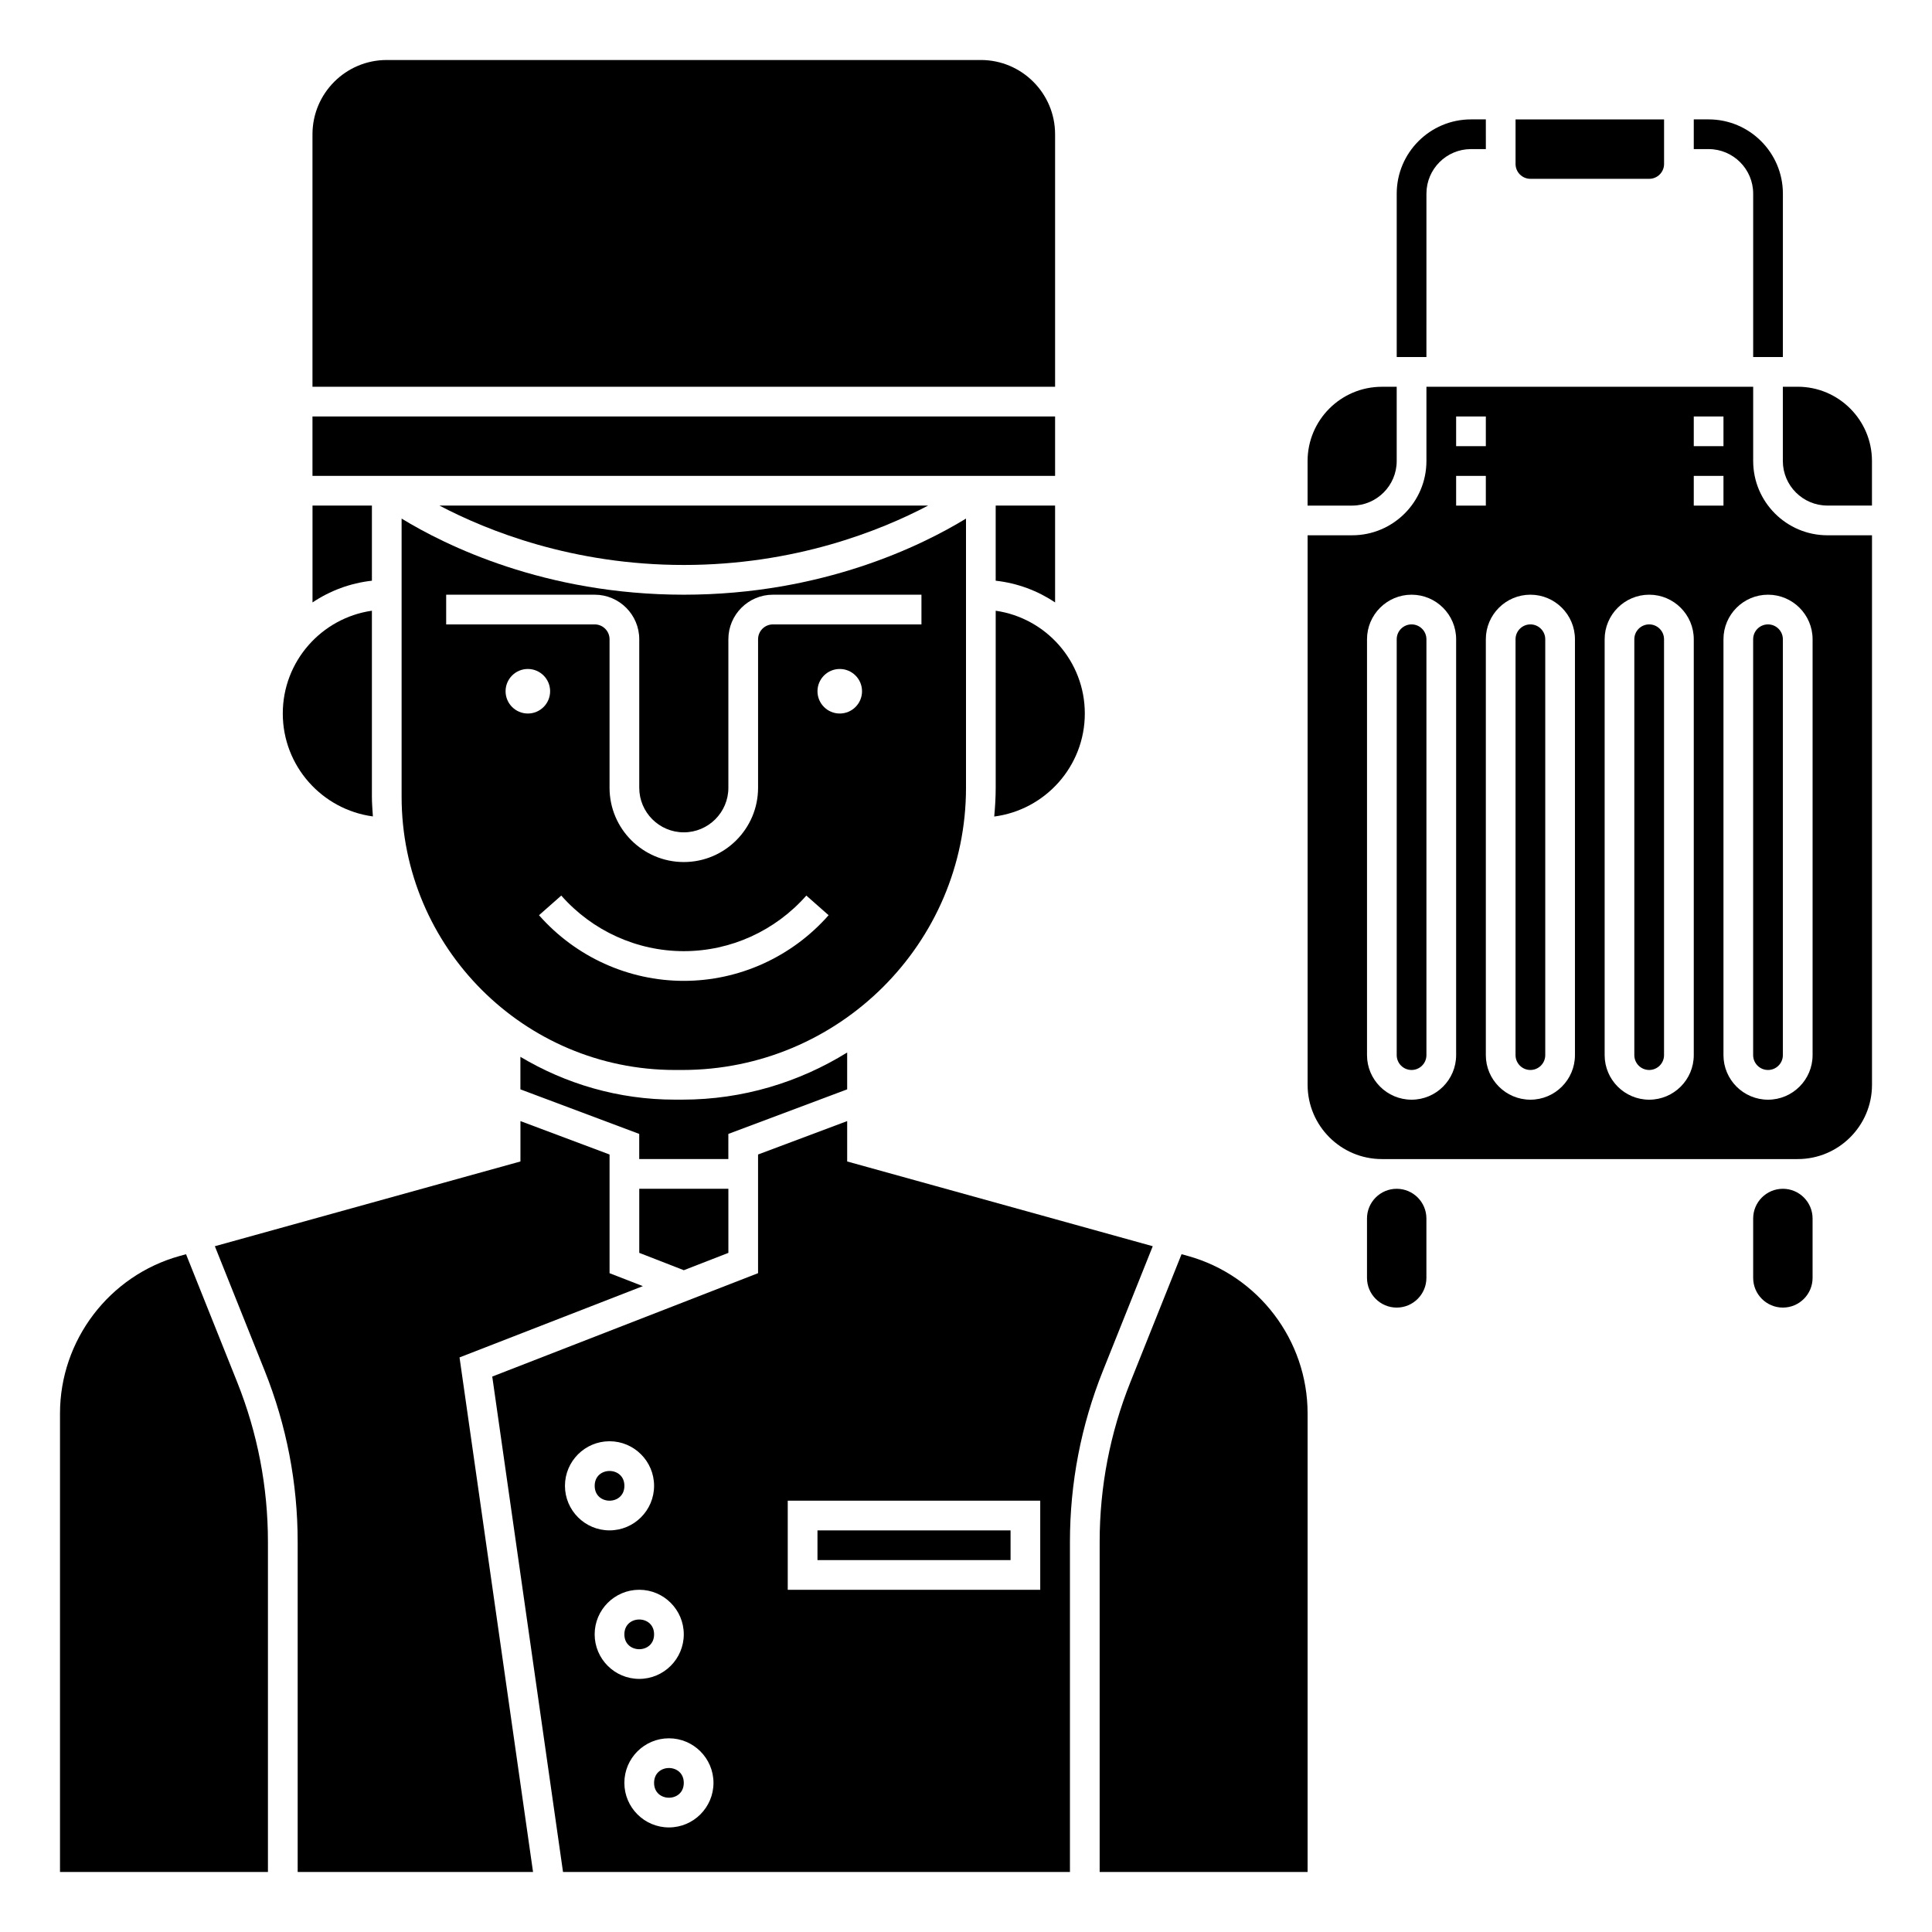
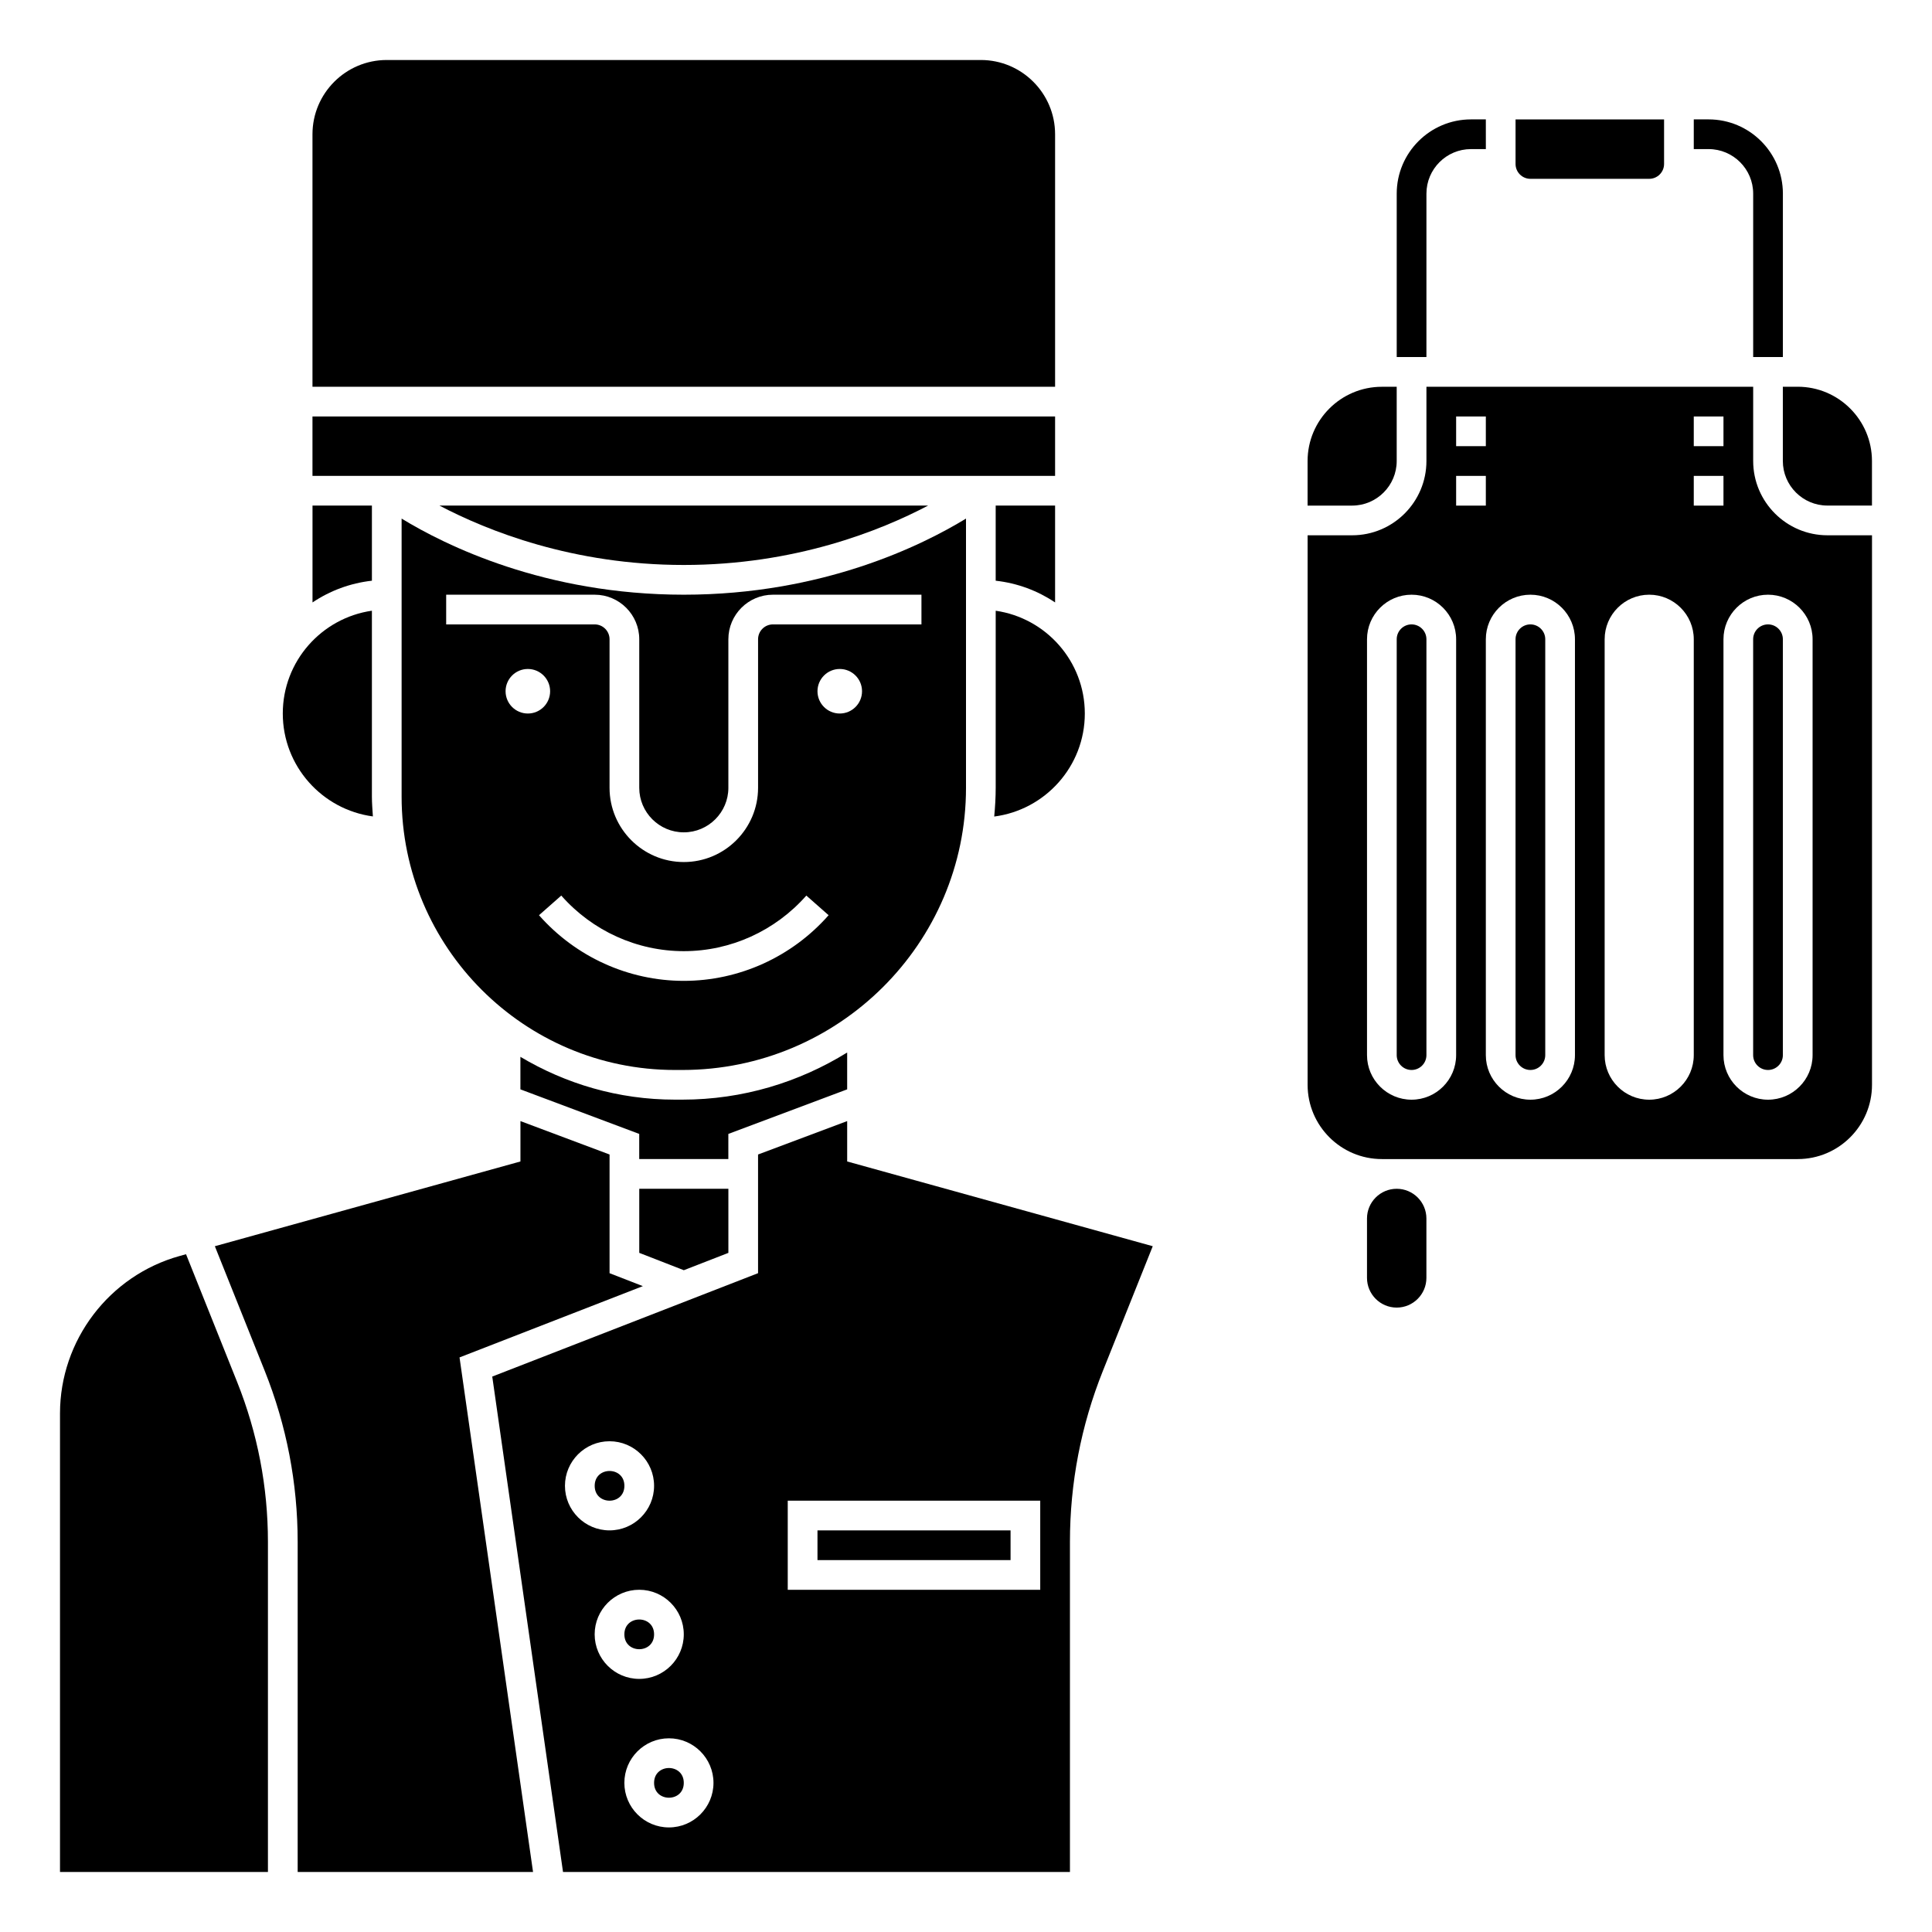
<svg xmlns="http://www.w3.org/2000/svg" fill="#000000" width="800px" height="800px" version="1.1" viewBox="144 144 512 512">
  <g>
    <path d="m242.82 360.36c-0.109-1.738-0.262-3.469-0.262-5.234v-49.281c-13.328 1.922-23.617 13.387-23.617 27.238 0 13.945 10.422 25.473 23.879 27.277z" />
    <path d="m407.87 352.77c0 2.57-0.156 5.106-0.391 7.621 13.52-1.75 24.008-13.312 24.008-27.301 0-13.852-10.289-25.316-23.617-27.238z" />
    <path d="m309.47 537.76c0 5.25-7.871 5.25-7.871 0 0-5.246 7.871-5.246 7.871 0" />
    <path d="m389.97 277.98h-129.52c12.734 6.695 35.355 15.742 64.758 15.742 29.402 0.004 52.027-9.047 64.758-15.742z" />
    <path d="m314.36 484.84-8.82-3.43v-31.453l-23.617-8.855v10.699l-80.984 22.461 13.223 33.047c5.785 14.477 8.723 29.727 8.723 45.312v87.469h62.375l-19.48-136.36z" />
    <path d="m193.3 476.38-1.676 0.465c-18.68 5.184-31.723 22.34-31.723 41.723v121.53h55.105v-87.469c0-14.582-2.746-28.844-8.164-42.395z" />
-     <path d="m458.8 476.84-1.676-0.465-13.539 33.855c-5.414 13.547-8.164 27.809-8.164 42.391v87.469h55.105v-121.53c0-19.383-13.043-36.539-31.727-41.723z" />
    <path d="m449.49 474.26-80.98-22.461v-10.699l-23.617 8.855v31.449l-70.441 27.398 18.754 131.29h134.34v-87.469c0-15.586 2.938-30.836 8.727-45.316zm-155.77 63.496c0-6.512 5.297-11.809 11.809-11.809 6.512 0 11.809 5.297 11.809 11.809 0 6.512-5.297 11.809-11.809 11.809-6.512 0-11.809-5.297-11.809-11.809zm7.871 39.359c0-6.512 5.297-11.809 11.809-11.809s11.809 5.297 11.809 11.809c0 6.512-5.297 11.809-11.809 11.809s-11.809-5.297-11.809-11.809zm19.68 51.172c-6.512 0-11.809-5.297-11.809-11.809s5.297-11.809 11.809-11.809c6.512 0 11.809 5.297 11.809 11.809 0 6.508-5.297 11.809-11.809 11.809zm98.402-62.977h-66.914v-23.617h66.914z" />
    <path d="m400 352.77v-71.34c-11.496 7.027-37.922 20.172-74.785 20.172-36.863 0-63.293-13.145-74.785-20.172v73.703c0 39.934 32.488 72.422 72.422 72.422h1.977c41.449 0 75.172-33.547 75.172-74.785zm-137.76-43.297v-7.871h39.359c6.512 0 11.809 5.297 11.809 11.809v39.359c0 6.512 5.297 11.809 11.809 11.809 6.512 0 11.809-5.297 11.809-11.809v-39.359c0-6.512 5.297-11.809 11.809-11.809h39.359v7.871h-39.359c-2.172 0-3.938 1.766-3.938 3.938v39.359c0 10.852-8.828 19.68-19.68 19.68-10.852 0-19.68-8.828-19.68-19.68v-39.359c0-2.168-1.762-3.938-3.938-3.938zm15.742 17.715c0-3.258 2.644-5.902 5.902-5.902 3.258 0 5.902 2.644 5.902 5.902 0.004 3.258-2.641 5.902-5.898 5.902-3.258 0-5.906-2.644-5.906-5.902zm47.234 76.75c-14.652 0-28.637-6.34-38.375-17.398l5.902-5.203c8.246 9.363 20.082 14.73 32.473 14.73s24.227-5.367 32.473-14.73l5.902 5.203c-9.738 11.059-23.723 17.398-38.375 17.398zm41.328-70.848c-3.258 0-5.902-2.644-5.902-5.902 0-3.258 2.644-5.902 5.902-5.902 3.258 0 5.902 2.644 5.902 5.902 0 3.258-2.644 5.902-5.902 5.902z" />
    <path d="m242.56 277.98h-15.742v25.672c4.602-3.086 9.965-5.117 15.742-5.758z" />
    <path d="m337.02 444.5 31.488-11.809v-9.766c-12.711 7.867-27.648 12.492-43.684 12.492h-1.977c-14.961 0-28.93-4.188-40.934-11.344v8.617l31.488 11.809v6.664h23.617z" />
    <path d="m313.41 476.02 11.809 4.598 11.809-4.594v-16.988h-23.617z" />
    <path d="m226.81 254.37h196.8v15.742h-196.8z" />
    <path d="m423.61 179.58c0-10.852-8.828-19.68-19.68-19.68h-157.44c-10.852 0-19.68 8.828-19.68 19.68v66.914h196.8z" />
    <path d="m360.64 549.57h51.168v7.871h-51.168z" />
    <path d="m423.61 277.98h-15.742v19.914c5.777 0.641 11.145 2.668 15.742 5.758z" />
    <path d="m325.21 616.48c0 5.246-7.871 5.246-7.871 0 0-5.25 7.871-5.25 7.871 0" />
    <path d="m317.34 577.12c0 5.25-7.875 5.25-7.875 0 0-5.246 7.875-5.246 7.875 0" />
    <path d="m612.54 309.47c-2.172 0-3.938 1.766-3.938 3.938v110.21c0 2.172 1.762 3.938 3.938 3.938 2.172 0 3.938-1.762 3.938-3.938v-110.21c0-2.168-1.766-3.938-3.938-3.938z" />
    <path d="m549.57 191.39h31.488c2.172 0 3.938-1.766 3.938-3.938v-11.809h-39.359v11.809c0 2.168 1.762 3.938 3.934 3.938z" />
    <path d="m608.61 266.18v-19.68l-86.59-0.004v19.68c0 10.852-8.828 19.68-19.68 19.68h-11.809v145.63c0 10.852 8.828 19.68 19.68 19.68h110.21c10.852 0 19.68-8.828 19.68-19.68v-145.63h-11.809c-10.848 0-19.68-8.828-19.68-19.68zm-15.742-11.809h7.871v7.871h-7.871zm-62.977 0h7.871v7.871h-7.871zm0 169.25c0 6.512-5.297 11.809-11.809 11.809s-11.809-5.297-11.809-11.809v-110.21c0-6.512 5.297-11.809 11.809-11.809s11.809 5.297 11.809 11.809zm0-153.5h7.871v7.871h-7.871zm31.488 153.5c0 6.512-5.297 11.809-11.809 11.809-6.512 0-11.809-5.297-11.809-11.809v-110.21c0-6.512 5.297-11.809 11.809-11.809 6.512 0 11.809 5.297 11.809 11.809zm31.488 0c0 6.512-5.297 11.809-11.809 11.809-6.512 0-11.809-5.297-11.809-11.809v-110.21c0-6.512 5.297-11.809 11.809-11.809 6.512 0 11.809 5.297 11.809 11.809zm0-153.5h7.871v7.871h-7.871zm31.488 153.5c0 6.512-5.297 11.809-11.809 11.809s-11.809-5.297-11.809-11.809v-110.21c0-6.512 5.297-11.809 11.809-11.809s11.809 5.297 11.809 11.809z" />
    <path d="m620.41 246.49h-3.938v19.68c0 6.512 5.297 11.809 11.809 11.809h11.809v-11.809c0-10.848-8.828-19.68-19.68-19.68z" />
-     <path d="m581.05 309.47c-2.172 0-3.938 1.766-3.938 3.938v110.21c0 2.172 1.762 3.938 3.938 3.938 2.172 0 3.938-1.762 3.938-3.938v-110.21c0-2.168-1.766-3.938-3.938-3.938z" />
    <path d="m608.61 195.32v43.297h7.871l0.004-43.297c0-10.852-8.828-19.68-19.68-19.68h-3.938v7.871h3.938c6.508 0.004 11.805 5.301 11.805 11.809z" />
-     <path d="m616.48 459.04c-4.34 0-7.871 3.531-7.871 7.871v15.742c0 4.34 3.531 7.871 7.871 7.871 4.34 0 7.871-3.531 7.871-7.871v-15.742c0-4.34-3.531-7.871-7.871-7.871z" />
    <path d="m514.14 266.18v-19.68h-3.938c-10.852 0-19.68 8.828-19.68 19.68v11.809h11.809c6.508-0.004 11.809-5.301 11.809-11.809z" />
    <path d="m514.14 459.04c-4.34 0-7.871 3.531-7.871 7.871v15.742c0 4.34 3.531 7.871 7.871 7.871 4.34 0 7.871-3.531 7.871-7.871v-15.742c0-4.34-3.531-7.871-7.871-7.871z" />
    <path d="m549.57 309.47c-2.172 0-3.938 1.766-3.938 3.938v110.21c0 2.172 1.762 3.938 3.938 3.938 2.172 0 3.938-1.762 3.938-3.938v-110.21c0-2.168-1.766-3.938-3.938-3.938z" />
    <path d="m522.02 195.32c0-6.512 5.297-11.809 11.809-11.809h3.938l-0.004-7.871h-3.938c-10.852 0-19.68 8.828-19.68 19.68v43.297h7.871z" />
    <path d="m518.08 309.47c-2.172 0-3.938 1.766-3.938 3.938v110.21c0 2.172 1.762 3.938 3.938 3.938 2.172 0 3.938-1.762 3.938-3.938v-110.21c0-2.168-1.766-3.938-3.938-3.938z" />
  </g>
</svg>